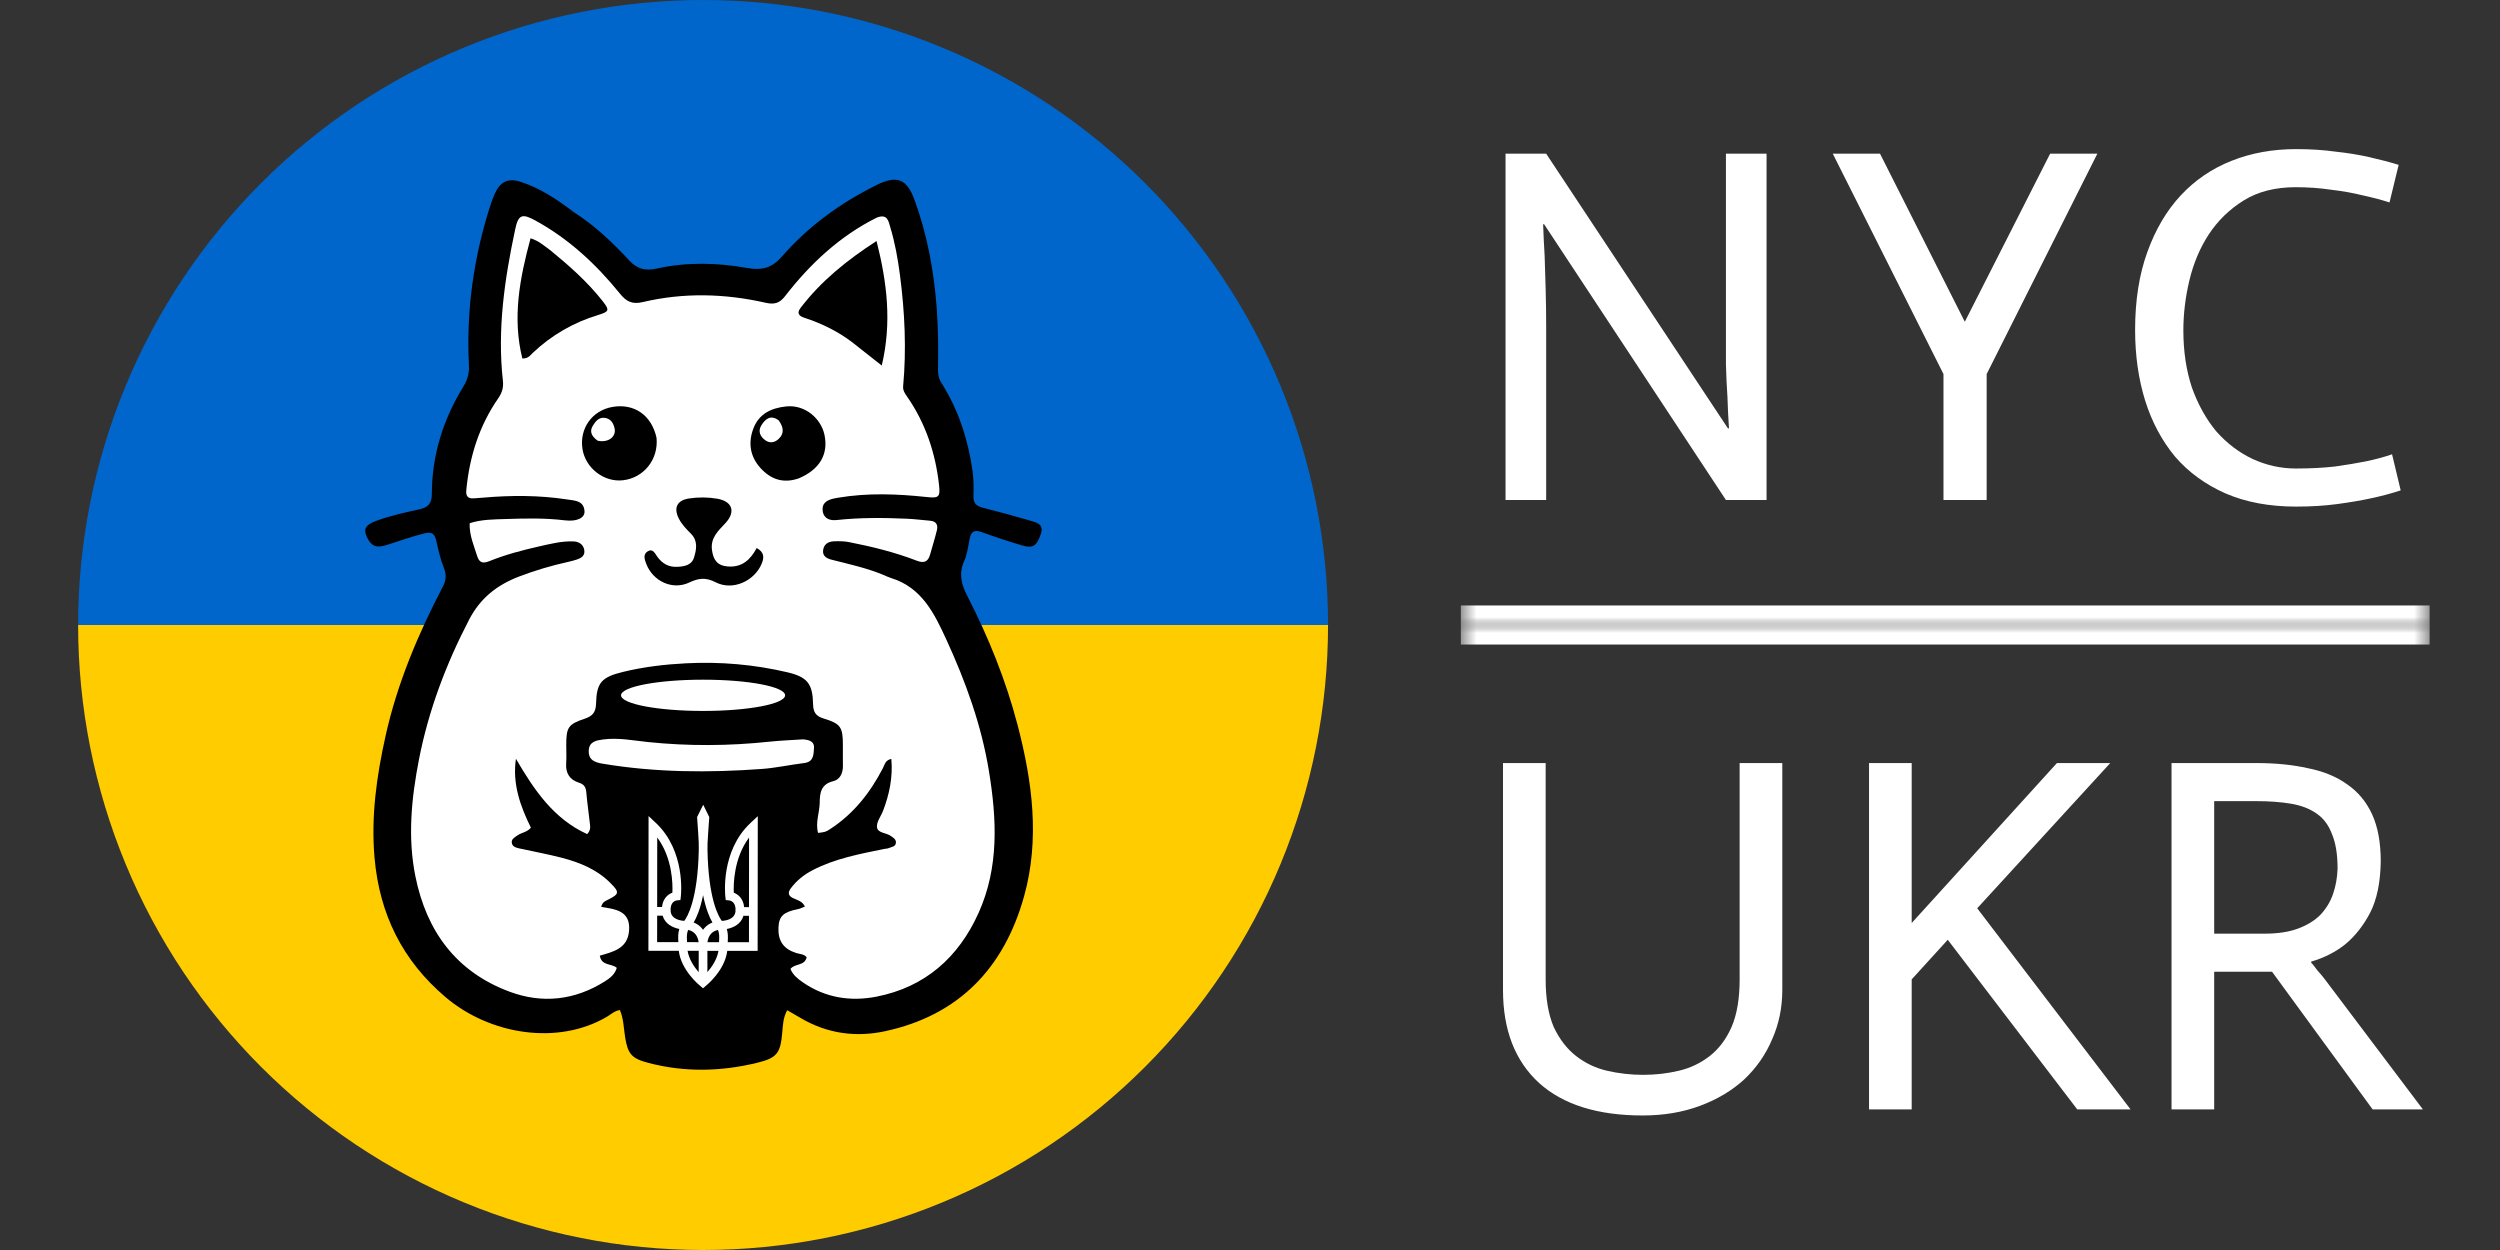
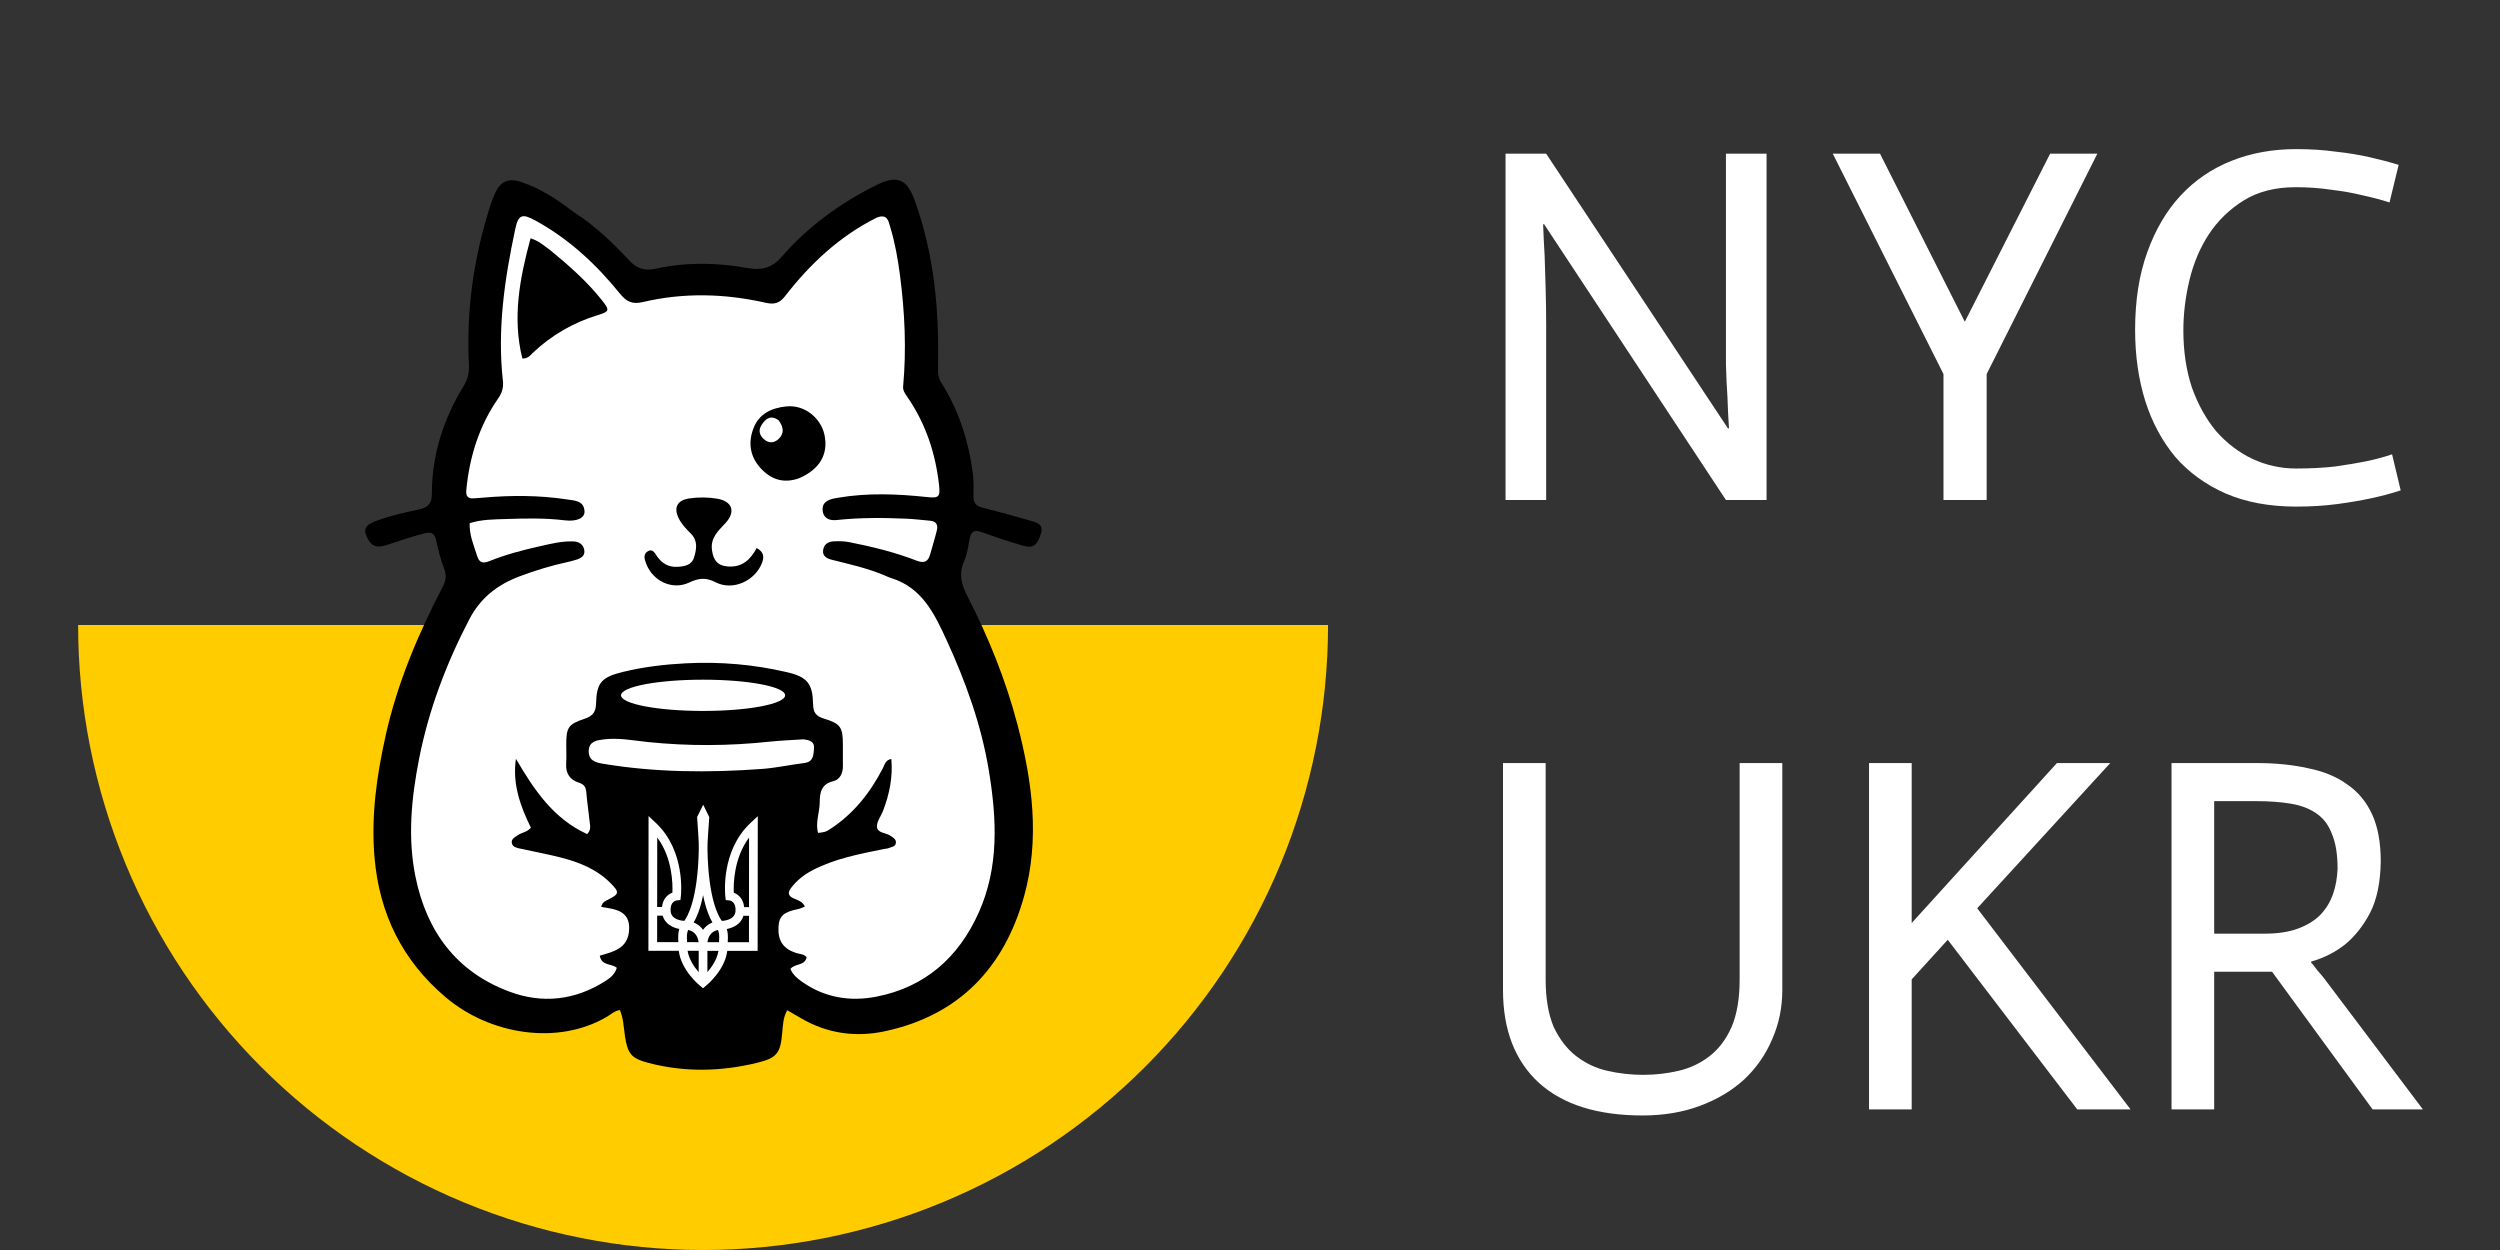
<svg xmlns="http://www.w3.org/2000/svg" width="160" height="80" viewBox="0 0 160 80" fill="none">
  <rect x="0" y="0" width="160" height="80" fill="#333333" stroke="none" />
  <path d="M84.995 40C84.995 45.253 83.961 50.455 81.951 55.307C79.94 60.16 76.994 64.57 73.28 68.284C69.566 71.999 65.157 74.945 60.304 76.955C55.451 78.965 50.25 80 44.997 80C39.745 80 34.544 78.965 29.691 76.955C24.838 74.945 20.429 71.999 16.715 68.284C13.001 64.57 10.054 60.16 8.044 55.307C6.034 50.455 5 45.253 5 40L44.997 40H84.995Z" fill="#FFCC00" />
-   <path d="M84.995 40C84.995 34.747 83.961 29.546 81.951 24.692C79.94 19.84 76.994 15.43 73.28 11.716C69.566 8.001 65.157 5.055 60.304 3.045C55.451 1.035 50.25 -2.29609e-07 44.997 0C39.745 2.29609e-07 34.544 1.035 29.691 3.045C24.838 5.055 20.429 8.001 16.715 11.716C13.001 15.43 10.054 19.84 8.044 24.692C6.034 29.546 5 34.747 5 40L44.997 40H84.995Z" fill="#0066CC" />
  <rect x="37.623" y="47.25" width="14.499" height="2.125" fill="white" />
-   <path d="M36.859 14.045C38.201 14.902 39.312 15.968 40.353 17.093C40.867 17.647 41.397 17.739 42.048 17.595C43.956 17.173 45.873 17.217 47.777 17.559C48.669 17.719 49.318 17.561 49.937 16.851C51.607 14.93 53.636 13.458 55.918 12.33C57.173 11.709 57.802 11.937 58.284 13.247C59.102 15.47 59.518 17.772 59.694 20.131C59.788 21.401 59.792 22.666 59.771 23.934C59.767 24.224 59.803 24.499 59.966 24.756C61.05 26.459 61.662 28.335 61.943 30.321C62.017 30.845 62.017 31.384 62.002 31.914C61.991 32.344 62.002 31.99 62.002 31.99L62.075 33.248L61.754 34.629C61.667 35.091 61.605 35.575 61.416 35.997C61.06 36.791 61.241 37.466 61.617 38.199C62.947 40.79 64.038 43.485 64.775 46.304C65.705 49.86 66.19 53.481 65.186 57.087C63.938 61.574 61.104 64.575 56.438 65.577C54.582 65.976 52.775 65.725 51.111 64.736C50.85 64.58 50.584 64.429 50.285 64.255C50.022 64.713 50.012 65.203 49.971 65.676C49.857 66.965 49.637 67.263 48.374 67.568C46.11 68.116 43.838 68.168 41.57 67.576C40.485 67.293 40.25 67.016 40.078 65.912C39.992 65.356 39.988 64.78 39.754 64.244C39.41 64.3 39.183 64.524 38.925 64.676C35.836 66.483 31.573 65.798 28.787 63.434C26.067 61.126 24.628 58.207 24.318 54.662C24.091 52.058 24.45 49.53 25.009 47.007C25.746 43.686 27.06 40.588 28.624 37.586C28.829 37.193 28.847 36.848 28.681 36.426C28.466 35.877 28.33 35.294 28.202 34.717C27.973 33.557 28.108 34.289 28.202 34.717C27.924 33.248 28.202 34.717 28.006 33.681C28.202 34.717 27.924 31.776 28.006 33.681C27.924 31.776 28.13 34.053 27.924 33.248C27.924 31.947 27.924 32.504 27.924 31.776C27.924 32.377 27.924 30.956 27.924 31.776C27.925 29.322 28.645 27.062 29.927 24.98C30.185 24.562 30.282 24.143 30.257 23.646C30.082 20.198 30.563 16.834 31.627 13.551C31.703 13.318 31.795 13.089 31.895 12.865C32.222 12.133 32.716 11.882 33.478 12.124C34.722 12.52 35.796 13.232 36.859 14.045ZM51.284 47.212C50.573 47.261 49.859 47.285 49.151 47.361C46.605 47.631 44.064 47.645 41.514 47.382C40.585 47.286 39.648 47.093 38.707 47.22C38.293 47.276 37.812 47.341 37.795 47.932C37.778 48.524 38.188 48.663 38.67 48.744C41.994 49.301 45.336 49.32 48.684 49.076C49.576 49.011 50.458 48.813 51.348 48.704C51.947 48.631 51.938 48.188 51.969 47.769C51.998 47.361 51.716 47.254 51.284 47.212ZM48.362 45.162C48.781 45.07 49.204 44.994 49.616 44.881C49.841 44.819 50.167 44.791 50.18 44.495C50.195 44.151 49.847 44.136 49.605 44.048C49.548 44.028 49.485 44.025 49.425 44.012C47.243 43.562 45.033 43.56 42.825 43.666C41.975 43.707 41.117 43.849 40.306 44.155C40.161 44.21 39.968 44.248 39.976 44.463C39.982 44.648 40.111 44.759 40.276 44.814C40.528 44.898 40.779 44.995 41.039 45.039C43.437 45.442 45.845 45.372 48.362 45.162Z" fill="white" />
+   <path d="M36.859 14.045C38.201 14.902 39.312 15.968 40.353 17.093C40.867 17.647 41.397 17.739 42.048 17.595C43.956 17.173 45.873 17.217 47.777 17.559C48.669 17.719 49.318 17.561 49.937 16.851C51.607 14.93 53.636 13.458 55.918 12.33C57.173 11.709 57.802 11.937 58.284 13.247C59.102 15.47 59.518 17.772 59.694 20.131C59.788 21.401 59.792 22.666 59.771 23.934C59.767 24.224 59.803 24.499 59.966 24.756C61.05 26.459 61.662 28.335 61.943 30.321C62.017 30.845 62.017 31.384 62.002 31.914C61.991 32.344 62.002 31.99 62.002 31.99L62.075 33.248L61.754 34.629C61.667 35.091 61.605 35.575 61.416 35.997C61.06 36.791 61.241 37.466 61.617 38.199C62.947 40.79 64.038 43.485 64.775 46.304C65.705 49.86 66.19 53.481 65.186 57.087C63.938 61.574 61.104 64.575 56.438 65.577C54.582 65.976 52.775 65.725 51.111 64.736C50.85 64.58 50.584 64.429 50.285 64.255C50.022 64.713 50.012 65.203 49.971 65.676C49.857 66.965 49.637 67.263 48.374 67.568C46.11 68.116 43.838 68.168 41.57 67.576C40.485 67.293 40.25 67.016 40.078 65.912C39.992 65.356 39.988 64.78 39.754 64.244C39.41 64.3 39.183 64.524 38.925 64.676C35.836 66.483 31.573 65.798 28.787 63.434C26.067 61.126 24.628 58.207 24.318 54.662C24.091 52.058 24.45 49.53 25.009 47.007C25.746 43.686 27.06 40.588 28.624 37.586C28.829 37.193 28.847 36.848 28.681 36.426C28.466 35.877 28.33 35.294 28.202 34.717C27.973 33.557 28.108 34.289 28.202 34.717C27.924 33.248 28.202 34.717 28.006 33.681C28.202 34.717 27.924 31.776 28.006 33.681C27.924 31.776 28.13 34.053 27.924 33.248C27.924 31.947 27.924 32.504 27.924 31.776C27.924 32.377 27.924 30.956 27.924 31.776C27.925 29.322 28.645 27.062 29.927 24.98C30.185 24.562 30.282 24.143 30.257 23.646C30.082 20.198 30.563 16.834 31.627 13.551C31.703 13.318 31.795 13.089 31.895 12.865C32.222 12.133 32.716 11.882 33.478 12.124C34.722 12.52 35.796 13.232 36.859 14.045ZM51.284 47.212C50.573 47.261 49.859 47.285 49.151 47.361C46.605 47.631 44.064 47.645 41.514 47.382C40.585 47.286 39.648 47.093 38.707 47.22C38.293 47.276 37.812 47.341 37.795 47.932C37.778 48.524 38.188 48.663 38.67 48.744C41.994 49.301 45.336 49.32 48.684 49.076C49.576 49.011 50.458 48.813 51.348 48.704C51.947 48.631 51.938 48.188 51.969 47.769C51.998 47.361 51.716 47.254 51.284 47.212ZM48.362 45.162C48.781 45.07 49.204 44.994 49.616 44.881C49.841 44.819 50.167 44.791 50.18 44.495C50.195 44.151 49.847 44.136 49.605 44.048C49.548 44.028 49.485 44.025 49.425 44.012C47.243 43.562 45.033 43.56 42.825 43.666C41.975 43.707 41.117 43.849 40.306 44.155C40.161 44.21 39.968 44.248 39.976 44.463C39.982 44.648 40.111 44.759 40.276 44.814C40.528 44.898 40.779 44.995 41.039 45.039C43.437 45.442 45.845 45.372 48.362 45.162" fill="white" />
  <path d="M36.727 13.58C38.092 14.452 39.222 15.537 40.281 16.68C40.803 17.244 41.343 17.338 42.005 17.192C43.946 16.762 45.896 16.806 47.833 17.154C48.74 17.317 49.4 17.157 50.029 16.434C51.728 14.481 53.792 12.983 56.113 11.836C57.39 11.204 58.03 11.436 58.52 12.769C59.352 15.03 59.776 17.371 59.954 19.771C60.05 21.062 60.054 22.349 60.033 23.639C60.028 23.934 60.065 24.214 60.231 24.475C61.334 26.208 61.956 28.116 62.242 30.136C62.317 30.669 62.317 31.217 62.302 31.756C62.29 32.194 62.475 32.388 62.885 32.491C63.933 32.755 64.977 33.037 66.013 33.343C66.382 33.452 66.805 33.569 66.618 34.152C66.381 34.896 66.129 35.114 65.481 34.926C64.583 34.666 63.695 34.369 62.816 34.051C62.321 33.872 62.136 34.056 62.049 34.518C61.961 34.988 61.898 35.48 61.706 35.909C61.344 36.718 61.528 37.404 61.911 38.149C63.264 40.785 64.373 43.526 65.123 46.393C66.069 50.011 66.562 53.694 65.541 57.362C64.271 61.926 61.388 64.979 56.642 65.998C54.754 66.404 52.916 66.148 51.224 65.142C50.958 64.984 50.688 64.831 50.383 64.654C50.116 65.119 50.106 65.617 50.063 66.099C49.948 67.409 49.724 67.713 48.44 68.023C46.136 68.58 43.826 68.633 41.519 68.031C40.415 67.743 40.176 67.461 40.001 66.339C39.913 65.773 39.909 65.187 39.672 64.642C39.321 64.699 39.091 64.927 38.828 65.081C35.686 66.919 31.35 66.223 28.516 63.818C25.75 61.471 24.286 58.501 23.97 54.895C23.739 52.246 24.104 49.675 24.674 47.109C25.423 43.731 26.759 40.579 28.35 37.526C28.558 37.126 28.577 36.776 28.409 36.346C28.189 35.788 28.051 35.195 27.921 34.607C27.825 34.172 27.647 34.015 27.183 34.13C26.393 34.326 25.63 34.597 24.858 34.845C24.398 34.993 23.924 35.13 23.592 34.575C23.207 33.932 23.319 33.624 24.023 33.357C24.942 33.008 25.898 32.806 26.852 32.595C27.392 32.476 27.638 32.227 27.638 31.616C27.639 29.119 28.372 26.821 29.676 24.703C29.938 24.278 30.037 23.852 30.011 23.346C29.833 19.839 30.322 16.417 31.405 13.078C31.482 12.841 31.575 12.608 31.677 12.38C32.01 11.635 32.513 11.38 33.287 11.626C34.553 12.029 35.645 12.754 36.727 13.58ZM56.109 13.929C53.73 15.118 51.844 16.89 50.233 18.967C49.877 19.425 49.529 19.496 49.006 19.377C46.391 18.785 43.759 18.714 41.143 19.332C40.453 19.495 40.083 19.298 39.669 18.785C38.152 16.91 36.405 15.287 34.272 14.117C33.422 13.651 33.175 13.723 32.975 14.662C32.293 17.863 31.819 21.086 32.186 24.374C32.233 24.788 32.133 25.138 31.892 25.485C30.663 27.254 30.045 29.24 29.843 31.371C29.807 31.753 29.945 31.924 30.327 31.894C30.514 31.88 30.701 31.868 30.887 31.852C32.697 31.693 34.506 31.689 36.304 31.966C36.776 32.038 37.379 32.036 37.409 32.733C37.427 33.149 36.919 33.397 36.141 33.301C34.894 33.147 33.644 33.175 32.398 33.217C31.623 33.243 30.826 33.236 30.059 33.486C30.03 34.255 30.327 34.902 30.533 35.572C30.672 36.024 30.904 36.081 31.326 35.91C32.351 35.497 33.42 35.214 34.496 34.972C35.224 34.808 35.956 34.619 36.714 34.651C37.057 34.666 37.329 34.844 37.392 35.191C37.463 35.585 37.17 35.735 36.851 35.831C36.693 35.879 36.532 35.923 36.37 35.959C35.292 36.195 34.238 36.509 33.206 36.904C31.815 37.437 30.74 38.278 30.03 39.645C28.551 42.489 27.43 45.45 26.815 48.599C26.331 51.083 26.08 53.581 26.586 56.088C27.295 59.596 29.191 62.195 32.611 63.468C34.715 64.251 36.785 64.019 38.71 62.809C39.044 62.599 39.351 62.36 39.475 61.943C39.142 61.646 38.5 61.835 38.387 61.163C39.248 60.912 40.167 60.712 40.26 59.568C40.366 58.268 39.363 58.188 38.476 58.041C38.556 57.725 38.741 57.667 38.906 57.584C39.647 57.211 39.662 57.107 39.052 56.498C38.181 55.628 37.082 55.189 35.924 54.89C35.06 54.666 34.18 54.507 33.308 54.314C33.086 54.265 32.819 54.225 32.76 53.97C32.698 53.698 32.95 53.584 33.136 53.454C33.388 53.277 33.733 53.266 33.977 52.971C33.3 51.597 32.784 50.167 33.019 48.561C34.176 50.544 35.422 52.401 37.58 53.383C37.838 53.108 37.767 52.87 37.745 52.652C37.679 52.01 37.578 51.371 37.526 50.729C37.5 50.399 37.398 50.201 37.059 50.095C36.47 49.913 36.193 49.494 36.235 48.861C36.261 48.467 36.24 48.07 36.24 47.674C36.24 46.561 36.36 46.35 37.42 45.998C37.93 45.828 38.133 45.581 38.148 45.024C38.183 43.678 38.505 43.334 39.884 42.999C41.199 42.68 42.53 42.522 43.888 42.452C46.088 42.338 48.249 42.524 50.384 43.024C51.668 43.324 52.012 43.755 52.037 45.066C52.047 45.592 52.218 45.835 52.726 45.989C53.803 46.315 53.939 46.544 53.944 47.64C53.947 48.098 53.938 48.557 53.946 49.015C53.954 49.485 53.755 49.896 53.325 49.997C52.548 50.181 52.465 50.754 52.462 51.349C52.458 52 52.17 52.645 52.358 53.307C52.837 53.245 52.84 53.249 53.154 53.044C54.642 52.072 55.696 50.725 56.504 49.164C56.617 48.944 56.66 48.643 57.045 48.571C57.15 49.75 56.919 50.832 56.517 51.888C56.384 52.237 56.098 52.59 56.125 52.922C56.158 53.33 56.715 53.285 57.007 53.498C57.158 53.609 57.345 53.701 57.339 53.918C57.331 54.199 57.064 54.193 56.887 54.275C56.796 54.317 56.684 54.312 56.582 54.333C55.014 54.656 53.437 54.946 51.995 55.698C51.45 55.982 50.983 56.354 50.616 56.846C50.416 57.114 50.425 57.325 50.768 57.486C51.031 57.609 51.355 57.671 51.513 58.02C51.344 58.085 51.215 58.155 51.077 58.182C50.136 58.37 49.856 58.629 49.822 59.358C49.782 60.223 50.148 60.736 50.96 60.993C51.184 61.065 51.454 61.055 51.626 61.258C51.507 61.835 50.868 61.645 50.59 62.012C50.743 62.398 51.056 62.642 51.375 62.864C52.809 63.861 54.429 64.111 56.088 63.787C59.203 63.179 61.346 61.277 62.629 58.426C63.947 55.498 63.794 52.427 63.293 49.356C62.814 46.42 61.81 43.642 60.574 40.95C59.806 39.278 59.005 37.602 57.03 36.995C56.871 36.947 56.721 36.872 56.568 36.807C55.489 36.355 54.35 36.107 53.222 35.821C52.919 35.744 52.645 35.596 52.676 35.244C52.709 34.864 52.97 34.66 53.355 34.645C53.688 34.631 54.018 34.631 54.35 34.697C55.822 34.987 57.276 35.345 58.678 35.886C59.131 36.061 59.397 35.959 59.526 35.492C59.67 34.971 59.835 34.455 59.962 33.931C60.044 33.593 59.914 33.359 59.531 33.327C59.035 33.285 58.539 33.22 58.041 33.198C56.543 33.131 55.047 33.121 53.55 33.282C53.15 33.325 52.73 33.224 52.654 32.712C52.578 32.204 52.919 32.013 53.339 31.91C53.44 31.885 53.543 31.871 53.646 31.853C55.531 31.535 57.421 31.608 59.309 31.81C60.089 31.894 60.184 31.811 60.098 31.034C59.87 28.993 59.239 27.1 58.067 25.4C57.926 25.195 57.775 24.999 57.801 24.721C58.018 22.347 57.906 19.981 57.6 17.624C57.464 16.574 57.278 15.526 56.969 14.51C56.863 14.163 56.801 13.658 56.109 13.929ZM51.4 47.318C50.676 47.367 49.95 47.392 49.23 47.469C46.64 47.744 44.056 47.758 41.462 47.49C40.517 47.392 39.564 47.196 38.607 47.325C38.185 47.382 37.696 47.449 37.679 48.049C37.662 48.652 38.078 48.794 38.569 48.876C41.95 49.442 45.35 49.461 48.755 49.213C49.663 49.147 50.559 48.946 51.465 48.835C52.074 48.761 52.065 48.31 52.096 47.883C52.126 47.469 51.839 47.36 51.4 47.318Z" fill="black" />
  <ellipse cx="44.997" cy="44.5" rx="5.25" ry="1" fill="white" />
-   <path d="M54.502 21.874C53.557 21.167 52.547 20.687 51.473 20.335C51.107 20.215 50.988 20.029 51.24 19.7C52.543 17.996 54.176 16.669 56.098 15.424C56.773 18.085 57.084 20.639 56.433 23.396C55.724 22.834 55.132 22.366 54.502 21.874Z" fill="black" />
  <path d="M35.22 16.016C36.449 17.021 37.601 18.044 38.56 19.261C39.03 19.857 38.995 19.942 38.277 20.16C36.696 20.642 35.304 21.446 34.101 22.581C33.941 22.731 33.819 22.952 33.431 22.944C32.78 20.341 33.26 17.818 33.956 15.25C34.482 15.414 34.819 15.726 35.22 16.016Z" fill="black" />
  <path d="M46.572 36.254C47.513 36.327 48.039 35.8 48.428 35.075C48.911 35.334 48.911 35.674 48.756 36.057C48.297 37.188 46.895 37.827 45.801 37.266C45.165 36.94 44.718 36.995 44.109 37.282C43.031 37.791 41.781 37.195 41.358 36.08C41.251 35.799 41.142 35.48 41.448 35.289C41.784 35.079 41.917 35.425 42.067 35.63C42.383 36.067 42.787 36.303 43.339 36.277C43.798 36.255 44.26 36.177 44.413 35.691C44.575 35.181 44.678 34.624 44.232 34.169C43.94 33.871 43.647 33.582 43.452 33.203C43.094 32.509 43.32 32.02 44.098 31.902C44.697 31.812 45.306 31.815 45.902 31.917C46.866 32.082 47.099 32.745 46.441 33.464C45.977 33.972 45.452 34.41 45.569 35.222C45.654 35.817 45.89 36.197 46.572 36.254Z" fill="black" />
  <path d="M51.117 30.617C50.103 30.967 49.305 30.661 48.657 29.938C48.002 29.206 47.872 28.333 48.214 27.431C48.57 26.489 49.345 26.115 50.31 26.012C51.548 25.881 52.538 26.81 52.759 27.797C53.041 29.054 52.468 30.046 51.117 30.617ZM49.837 26.906C49.326 26.52 48.98 26.809 48.724 27.226C48.49 27.606 48.657 27.952 48.993 28.187C49.284 28.389 49.597 28.32 49.84 28.085C50.192 27.746 50.164 27.36 49.837 26.906Z" fill="black" />
-   <path d="M42.018 28.019C42.152 29.404 41.207 30.578 39.88 30.736C38.664 30.882 37.468 29.961 37.278 28.732C37.075 27.421 37.901 26.265 39.201 26.043C40.589 25.805 41.7 26.569 42.018 28.019ZM38.25 28.204C38.921 28.357 39.468 27.952 39.328 27.39C39.251 27.078 39.09 26.805 38.732 26.747C38.333 26.683 38.122 26.953 37.945 27.24C37.716 27.61 37.846 27.91 38.25 28.204Z" fill="black" />
  <path d="M46.575 60.3L46.585 60.035C46.588 59.993 46.596 59.727 46.517 59.456C46.946 59.372 47.429 59.136 47.582 58.609L47.935 58.61L47.933 60.302L46.575 60.3ZM46.962 57.132C46.938 56.581 46.96 54.918 47.94 53.604L47.936 58.055H47.625C47.572 57.513 47.248 57.242 46.962 57.132ZM46.029 60.011L46.018 60.3L45.278 60.299C45.313 60.026 45.452 59.623 45.948 59.516C46.012 59.655 46.036 59.87 46.029 60.011ZM45.273 62.215L45.274 60.854L45.982 60.855C45.89 61.401 45.559 61.885 45.273 62.215ZM45.072 59.409C45.044 59.442 45.019 59.476 44.995 59.51C44.972 59.475 44.946 59.442 44.919 59.409C44.778 59.242 44.602 59.12 44.395 59.04C44.581 58.724 44.816 58.184 44.998 57.292C45.178 58.184 45.411 58.725 45.596 59.041C45.389 59.12 45.213 59.243 45.072 59.409ZM44.716 62.221C44.43 61.889 44.097 61.403 44.006 60.853L44.718 60.853L44.716 62.221ZM43.96 60.009C43.954 59.867 43.978 59.653 44.043 59.514C44.538 59.621 44.676 60.025 44.711 60.299L43.971 60.298L43.96 60.009ZM43.404 60.032L43.414 60.297L42.056 60.296L42.058 58.604L42.41 58.604C42.562 59.131 43.044 59.368 43.474 59.453C43.393 59.724 43.402 59.989 43.404 60.032ZM43.033 57.129C42.747 57.237 42.422 57.508 42.369 58.049L42.058 58.049L42.063 53.598C43.041 54.914 43.058 56.577 43.033 57.129ZM48.029 52.674C46.112 54.47 46.408 57.264 46.422 57.382L46.447 57.605L46.671 57.627C46.743 57.636 47.122 57.716 47.072 58.319C47.029 58.834 46.447 58.923 46.197 58.938C45.998 58.676 45.337 57.569 45.279 54.392C45.282 54.236 45.284 54.077 45.284 53.911H45.287C45.287 53.911 45.348 52.785 45.394 52.294L45.006 51.505V51.5L45.005 51.503L45.004 51.5V51.505L44.614 52.293C44.659 52.785 44.718 53.911 44.718 53.911C44.718 54.076 44.719 54.235 44.722 54.391C44.657 57.568 43.994 58.674 43.795 58.935C43.544 58.92 42.963 58.83 42.921 58.315C42.872 57.712 43.251 57.633 43.324 57.624L43.547 57.602L43.573 57.38C43.587 57.262 43.889 54.468 41.976 52.668L41.508 52.227L41.498 60.85L43.442 60.852C43.598 62.117 44.77 63.063 44.823 63.106L44.992 63.25L45.16 63.106C45.213 63.064 46.387 62.12 46.545 60.855L48.489 60.857L48.498 52.234L48.029 52.674Z" fill="white" />
  <mask id="path-13-inside-1_238_21" fill="white">
    <path d="M93.495 1H155.495V40H93.495V1Z" />
  </mask>
-   <path d="M155.495 38.75H93.495V41.25H155.495V38.75Z" fill="white" mask="url(#path-13-inside-1_238_21)" />
  <path d="M96.355 9.836H98.955L110.59 27.418H110.655C110.611 26.789 110.579 26.118 110.557 25.403C110.514 24.796 110.481 24.103 110.46 23.323C110.46 22.521 110.46 21.709 110.46 20.885V9.836H113.06V32H110.46L98.825 14.353H98.76C98.782 15.003 98.814 15.685 98.858 16.401C98.879 17.029 98.901 17.733 98.922 18.513C98.944 19.293 98.955 20.095 98.955 20.918V32H96.355V9.836ZM124.383 23.94L117.298 9.836H120.321L125.748 20.593L131.208 9.836H134.23L127.146 23.94V32H124.383V23.94ZM152.929 12.956C152.388 12.782 151.813 12.631 151.207 12.501C150.6 12.349 149.928 12.23 149.192 12.143C148.477 12.035 147.719 11.981 146.917 11.981C145.617 11.981 144.512 12.262 143.602 12.826C142.692 13.389 141.945 14.115 141.36 15.003C140.796 15.87 140.385 16.845 140.125 17.928C139.865 19.011 139.735 20.084 139.735 21.145C139.735 22.489 139.919 23.713 140.287 24.818C140.677 25.901 141.197 26.833 141.847 27.613C142.519 28.371 143.288 28.956 144.154 29.368C145.043 29.779 145.974 29.985 146.949 29.985C147.859 29.985 148.693 29.942 149.452 29.855C150.21 29.747 150.86 29.638 151.402 29.53C152.03 29.4 152.593 29.248 153.092 29.075L153.644 31.383C153.059 31.578 152.409 31.751 151.694 31.902C151.088 32.032 150.383 32.152 149.582 32.26C148.78 32.368 147.903 32.422 146.949 32.422C145.238 32.422 143.732 32.141 142.432 31.578C141.154 31.014 140.081 30.234 139.215 29.238C138.37 28.219 137.73 27.028 137.297 25.663C136.864 24.276 136.647 22.759 136.647 21.113C136.647 19.228 136.907 17.57 137.427 16.14C137.947 14.689 138.662 13.476 139.572 12.501C140.482 11.526 141.565 10.789 142.822 10.291C144.079 9.792 145.454 9.543 146.949 9.543C147.859 9.543 148.704 9.597 149.484 9.706C150.286 9.792 151.012 9.912 151.662 10.063C152.333 10.215 152.951 10.377 153.514 10.551L152.929 12.956Z" fill="white" />
  <mask id="path-16-inside-2_238_21" fill="white">
    <path d="M93.495 40H155.495V79H93.495V40Z" />
  </mask>
-   <path d="M93.495 41.25H155.495V38.75H93.495V41.25Z" fill="white" mask="url(#path-16-inside-2_238_21)" />
  <path d="M98.922 48.836V62.68C98.922 63.915 99.096 64.933 99.442 65.735C99.811 66.515 100.287 67.133 100.872 67.588C101.457 68.043 102.118 68.357 102.855 68.53C103.613 68.703 104.382 68.79 105.162 68.79C105.942 68.79 106.701 68.703 107.437 68.53C108.174 68.357 108.835 68.043 109.42 67.588C110.005 67.133 110.47 66.515 110.817 65.735C111.164 64.933 111.337 63.915 111.337 62.68V48.836H114.067V63.363C114.067 64.489 113.85 65.54 113.417 66.515C113.005 67.49 112.41 68.346 111.63 69.083C110.85 69.797 109.907 70.361 108.802 70.772C107.697 71.184 106.473 71.39 105.13 71.39C102.248 71.39 100.038 70.697 98.5 69.31C96.962 67.902 96.192 65.919 96.192 63.363V48.836H98.922ZM119.618 48.836H122.348V59.073L131.643 48.836H135.056L126.541 58.13L136.355 71H132.943L124.656 60.145L122.348 62.68V71H119.618V48.836ZM138.978 48.836H144.438C145.63 48.836 146.713 48.944 147.688 49.161C148.685 49.356 149.53 49.702 150.223 50.201C150.916 50.677 151.447 51.316 151.815 52.118C152.184 52.92 152.368 53.927 152.368 55.141C152.346 56.484 152.119 57.578 151.685 58.423C151.252 59.246 150.721 59.918 150.093 60.438C149.465 60.936 148.739 61.304 147.915 61.543V61.608C148.002 61.694 148.132 61.857 148.305 62.095C148.5 62.312 148.663 62.507 148.793 62.68L155.065 71H151.848L145.413 62.193H141.708V71H138.978V48.836ZM149.605 55.596C149.605 54.685 149.486 53.949 149.248 53.386C149.031 52.801 148.695 52.356 148.24 52.053C147.807 51.75 147.265 51.544 146.616 51.436C145.966 51.327 145.229 51.273 144.406 51.273H141.708V59.755H144.926C145.771 59.755 146.486 59.647 147.07 59.43C147.655 59.214 148.132 58.921 148.5 58.553C148.869 58.163 149.14 57.719 149.313 57.22C149.486 56.722 149.584 56.181 149.605 55.596Z" fill="white" />
</svg>